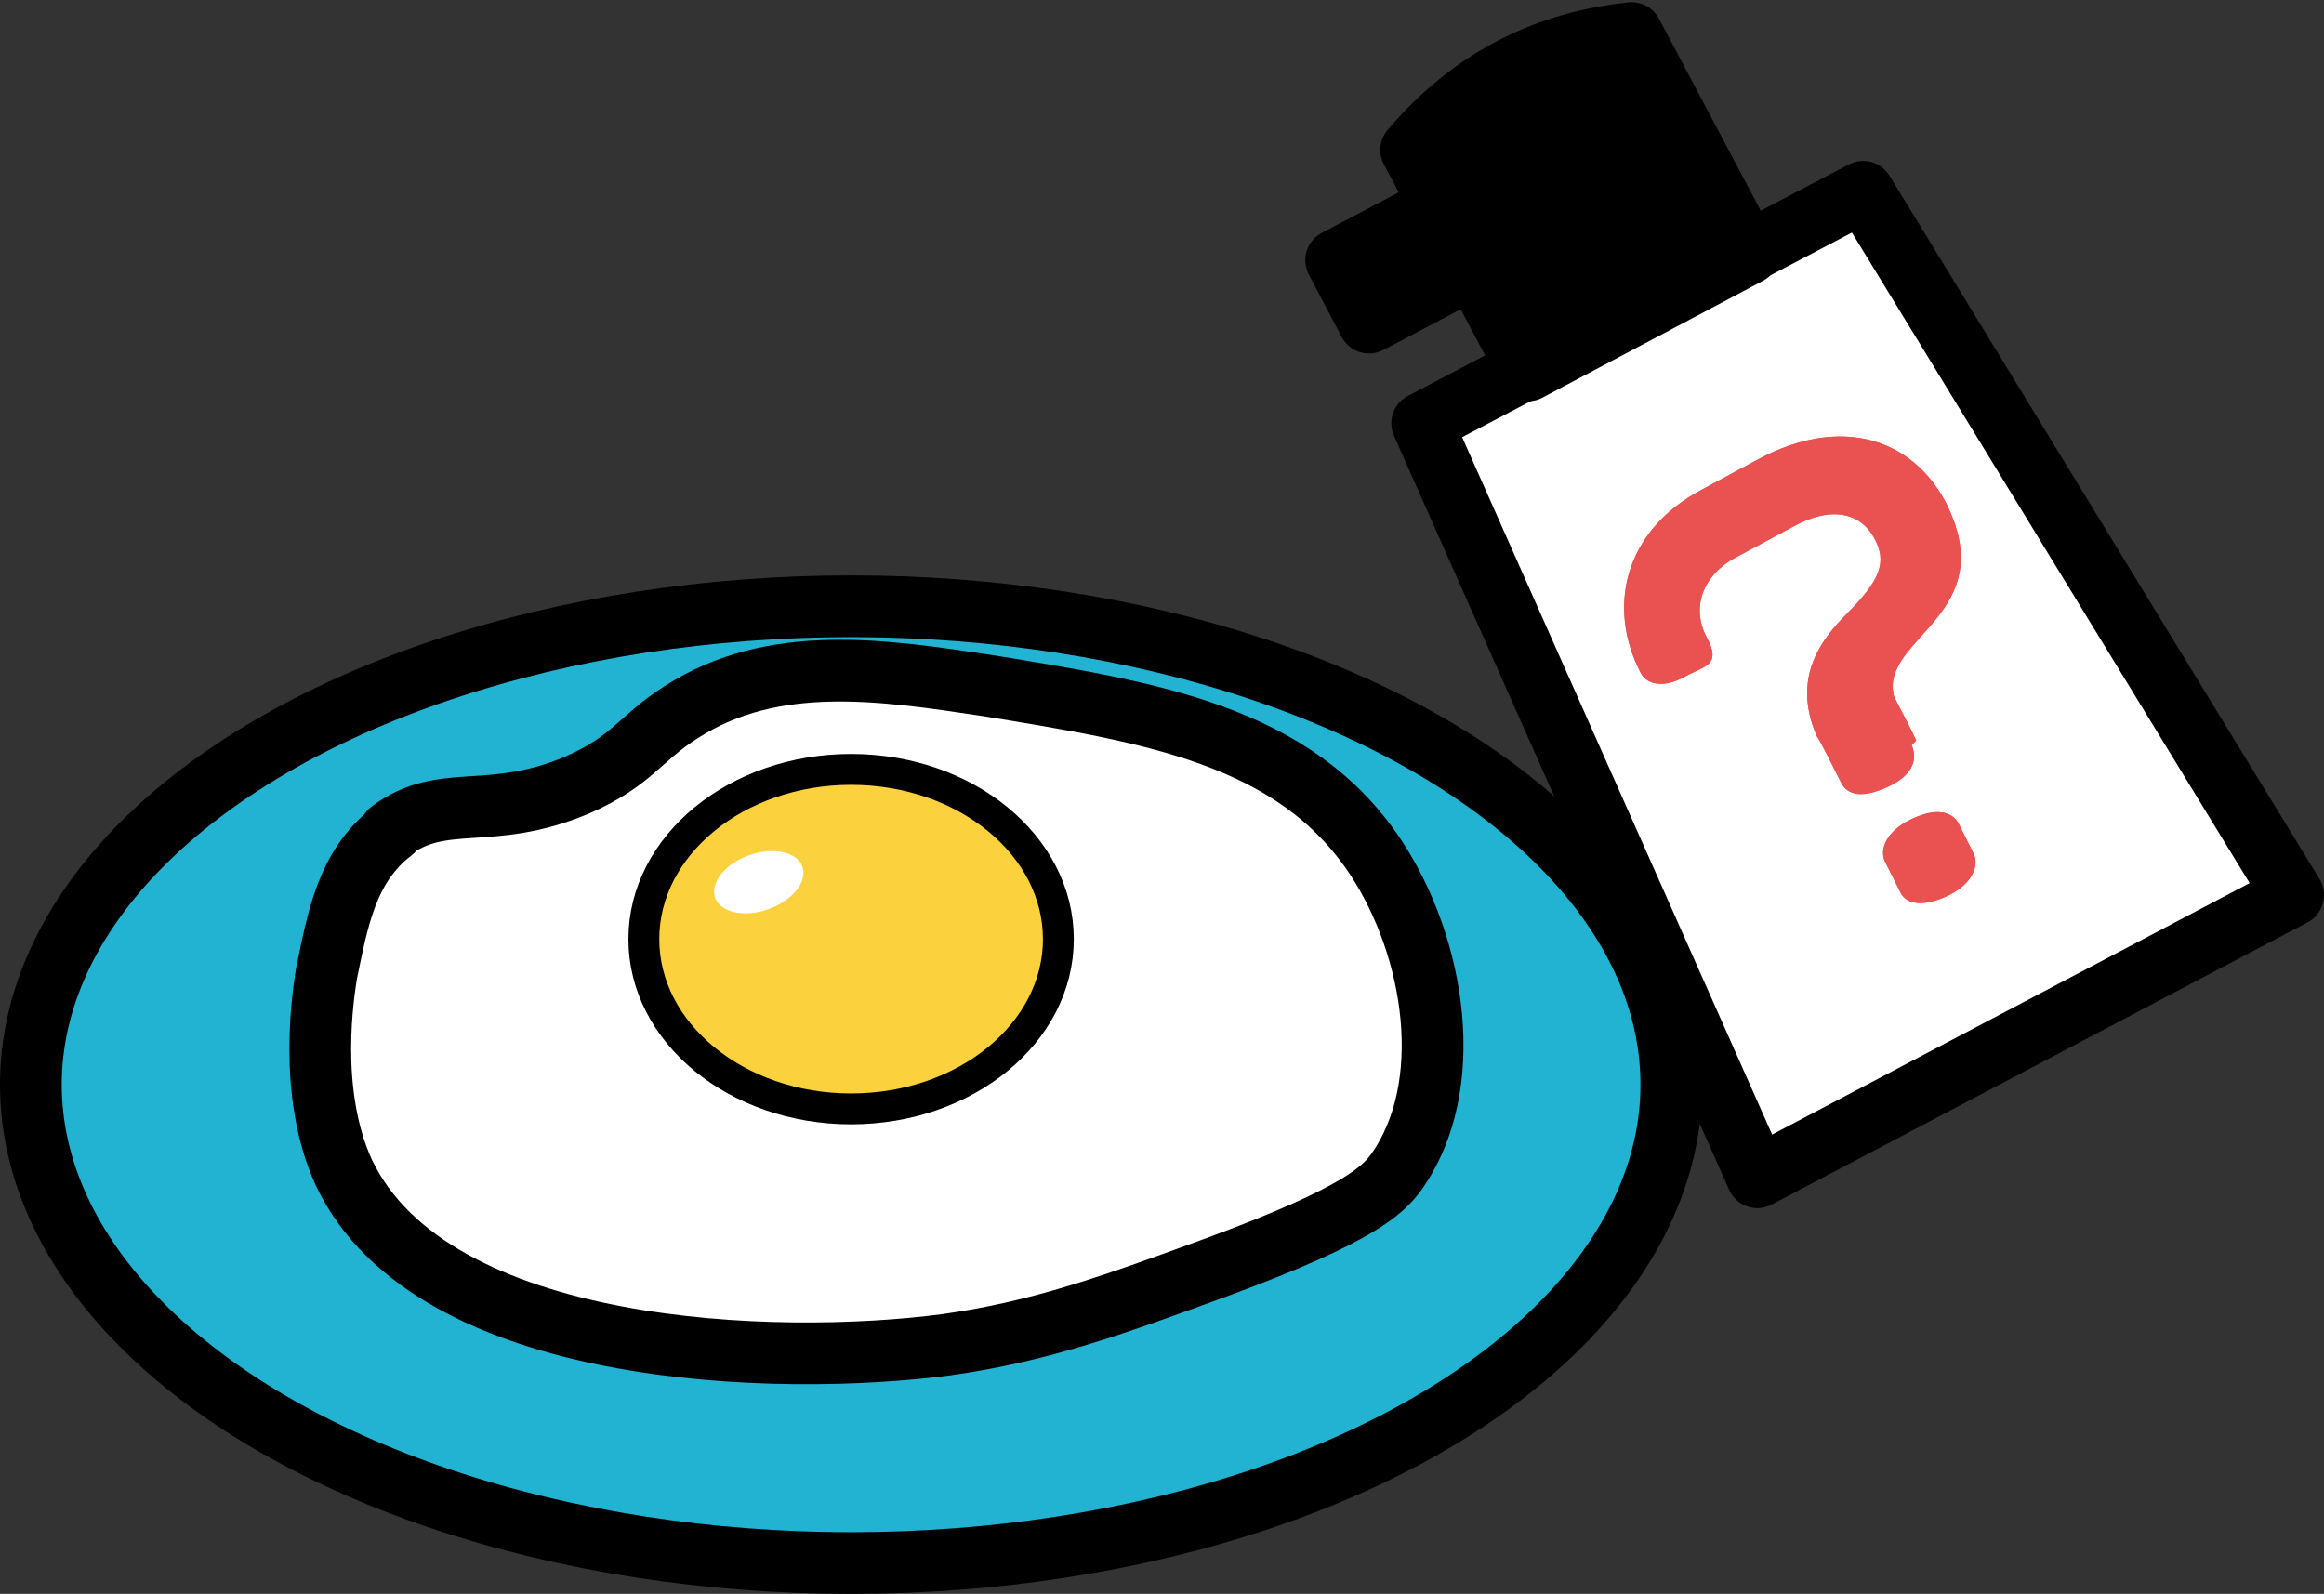
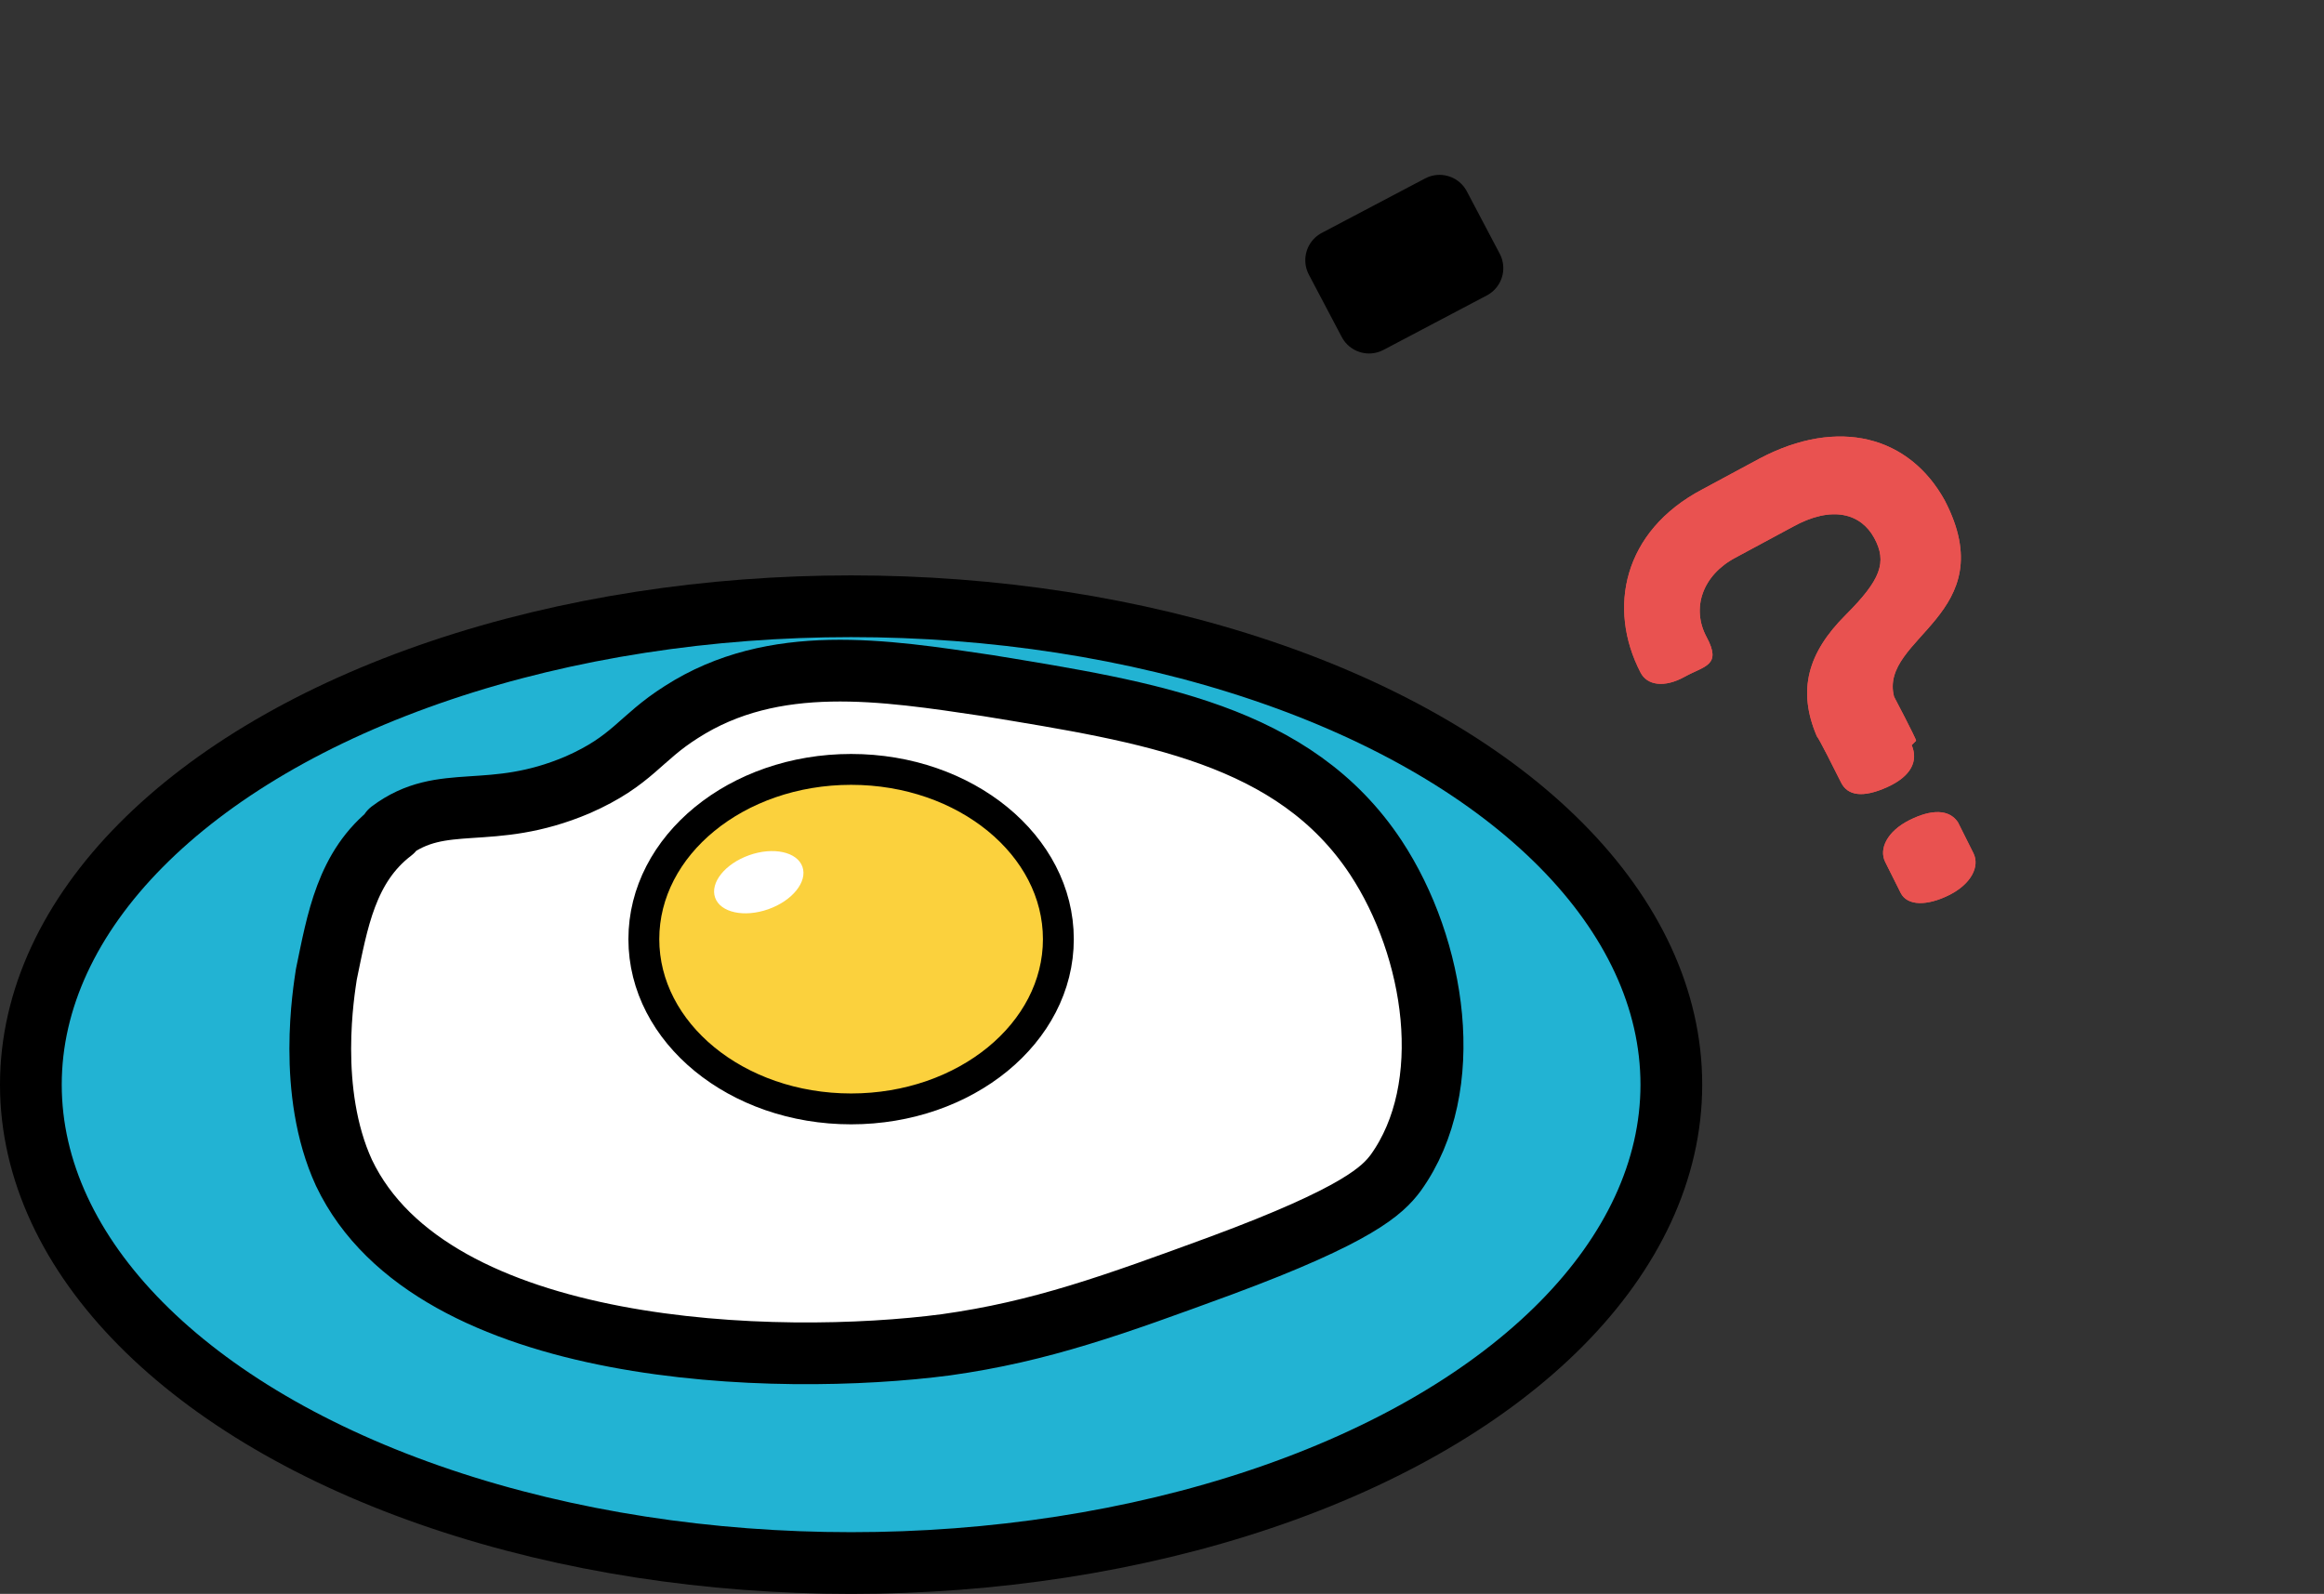
<svg xmlns="http://www.w3.org/2000/svg" id="_レイヤー_1" data-name="レイヤー_1" width="105.4" height="72.3" version="1.1" viewBox="0 0 105.4 72.3">
  <rect x="0" y="0" width="105.4" height="72.3" fill="#333333" stroke="none" />
  <defs>
    <style>
      .st0 {
        fill: #fbd13d;
        stroke-width: 1.4px;
      }

      .st0, .st1, .st2, .st3 {
        stroke: #000;
        stroke-linecap: round;
        stroke-linejoin: round;
      }

      .st4, .st3 {
        fill: #fff;
      }

      .st1 {
        fill: #22b3d3;
      }

      .st1, .st2, .st3 {
        stroke-width: 2.8px;
      }

      .st5 {
        fill: #e95250;
      }
    </style>
  </defs>
  <g>
    <ellipse class="st1" cx="38.6" cy="49.2" rx="37.2" ry="21.7" />
    <path class="st3" d="M17.8,37.7c-2.1,1.6-2.5,4.1-3,6.5-.1.7-.9,5.3.8,9,4,8.4,19.7,8.8,27.3,7.8,4.3-.6,7.6-1.8,12.5-3.6,6.2-2.3,7.3-3.4,7.9-4.2,2.8-3.9,1.8-10.2-.9-14.3-3.7-5.6-10.3-6.6-17.6-7.8-4.7-.7-9.7-1.5-13.9,1.2-1.9,1.2-2.2,2.2-4.7,3.3-4,1.7-6.1.3-8.5,2.1Z" />
    <ellipse class="st0" cx="38.6" cy="42.6" rx="9.4" ry="7.7" />
    <ellipse class="st4" cx="34.4" cy="40.1" rx="2.1" ry="1.3" transform="translate(-11.4 13.7) rotate(-19.5)" />
  </g>
  <g>
-     <polygon class="st3" points="104 40.6 79.7 53.4 64.5 19.2 84.5 8.7 104 40.6" />
-     <path class="st2" d="M79.3,11.5l-10,5.3-5.3-10c2.8-3.3,6.2-4.9,10-5.3l5.3,10Z" />
    <rect class="st2" x="61.1" y="10.4" width="5.3" height="3.2" transform="translate(1.7 31.1) rotate(-27.8)" />
    <g>
      <path class="st5" d="M86.7,33.8c.3.7,0,1.4-1.1,1.9s-1.8.4-2.1-.2-1-2-1.1-2.1c-.9-2.1-.4-3.8,1.3-5.5,1.6-1.6,1.9-2.4,1.3-3.5s-1.9-1.5-3.7-.5l-2.6,1.4c-1.5.8-2,2.3-1.3,3.6s-.1,1.3-1,1.8-1.7.4-2-.2c-1.5-2.9-.8-6.4,2.8-8.3l2.6-1.4c3.6-1.9,6.8-1,8.4,1.9,2.7,5.2-3,6.2-2.3,8.9,0,0,1,1.9,1,2ZM88.4,40.6c-1,.5-1.9.5-2.2-.1l-.7-1.4c-.3-.6.1-1.4,1.1-1.9s1.8-.5,2.2.1l.7,1.4c.3.6-.1,1.4-1.1,1.9Z" />
      <path class="st5" d="M86.7,33.8c.3.7,0,1.4-1.1,1.9s-1.8.4-2.1-.2-1-2-1.1-2.1c-.9-2.1-.4-3.8,1.3-5.5,1.6-1.6,1.9-2.4,1.3-3.5s-1.9-1.5-3.7-.5l-2.6,1.4c-1.5.8-2,2.3-1.3,3.6s-.1,1.3-1,1.8-1.7.4-2-.2c-1.5-2.9-.8-6.4,2.8-8.3l2.6-1.4c3.6-1.9,6.8-1,8.4,1.9,2.7,5.2-3,6.2-2.3,8.9,0,0,1,1.9,1,2ZM88.4,40.6c-1,.5-1.9.5-2.2-.1l-.7-1.4c-.3-.6.1-1.4,1.1-1.9s1.8-.5,2.2.1l.7,1.4c.3.6-.1,1.4-1.1,1.9Z" />
    </g>
  </g>
</svg>